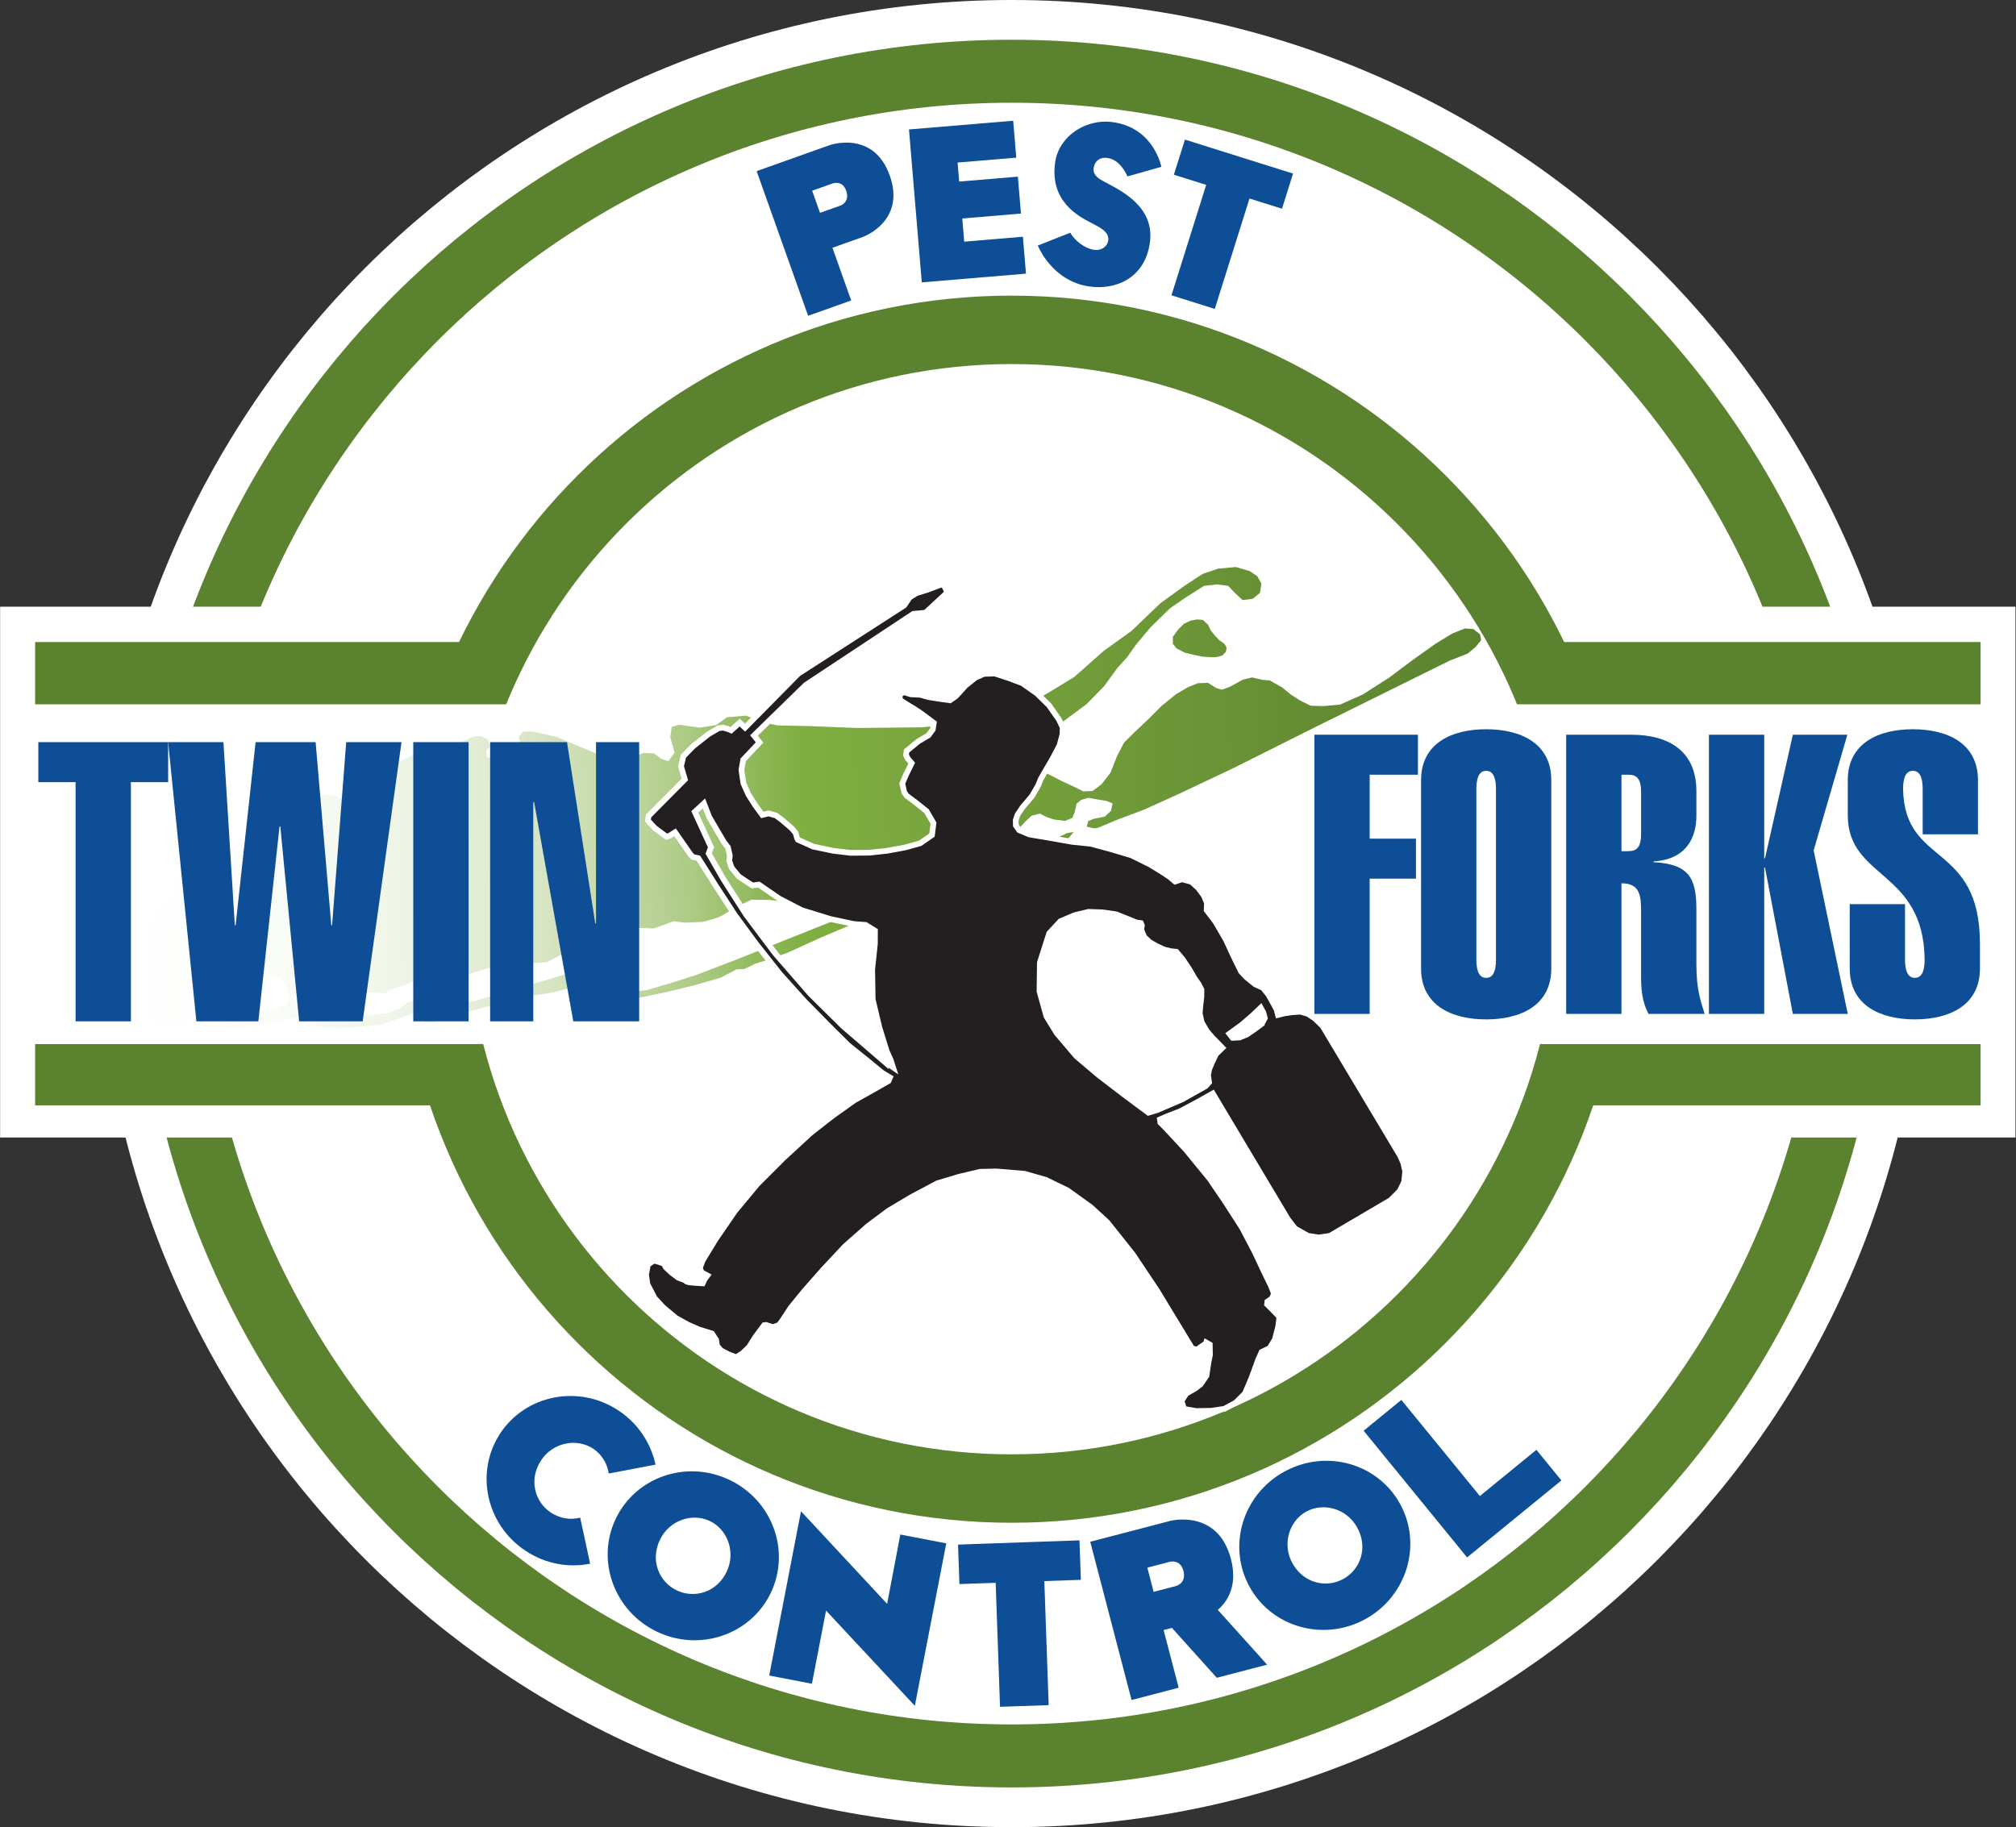
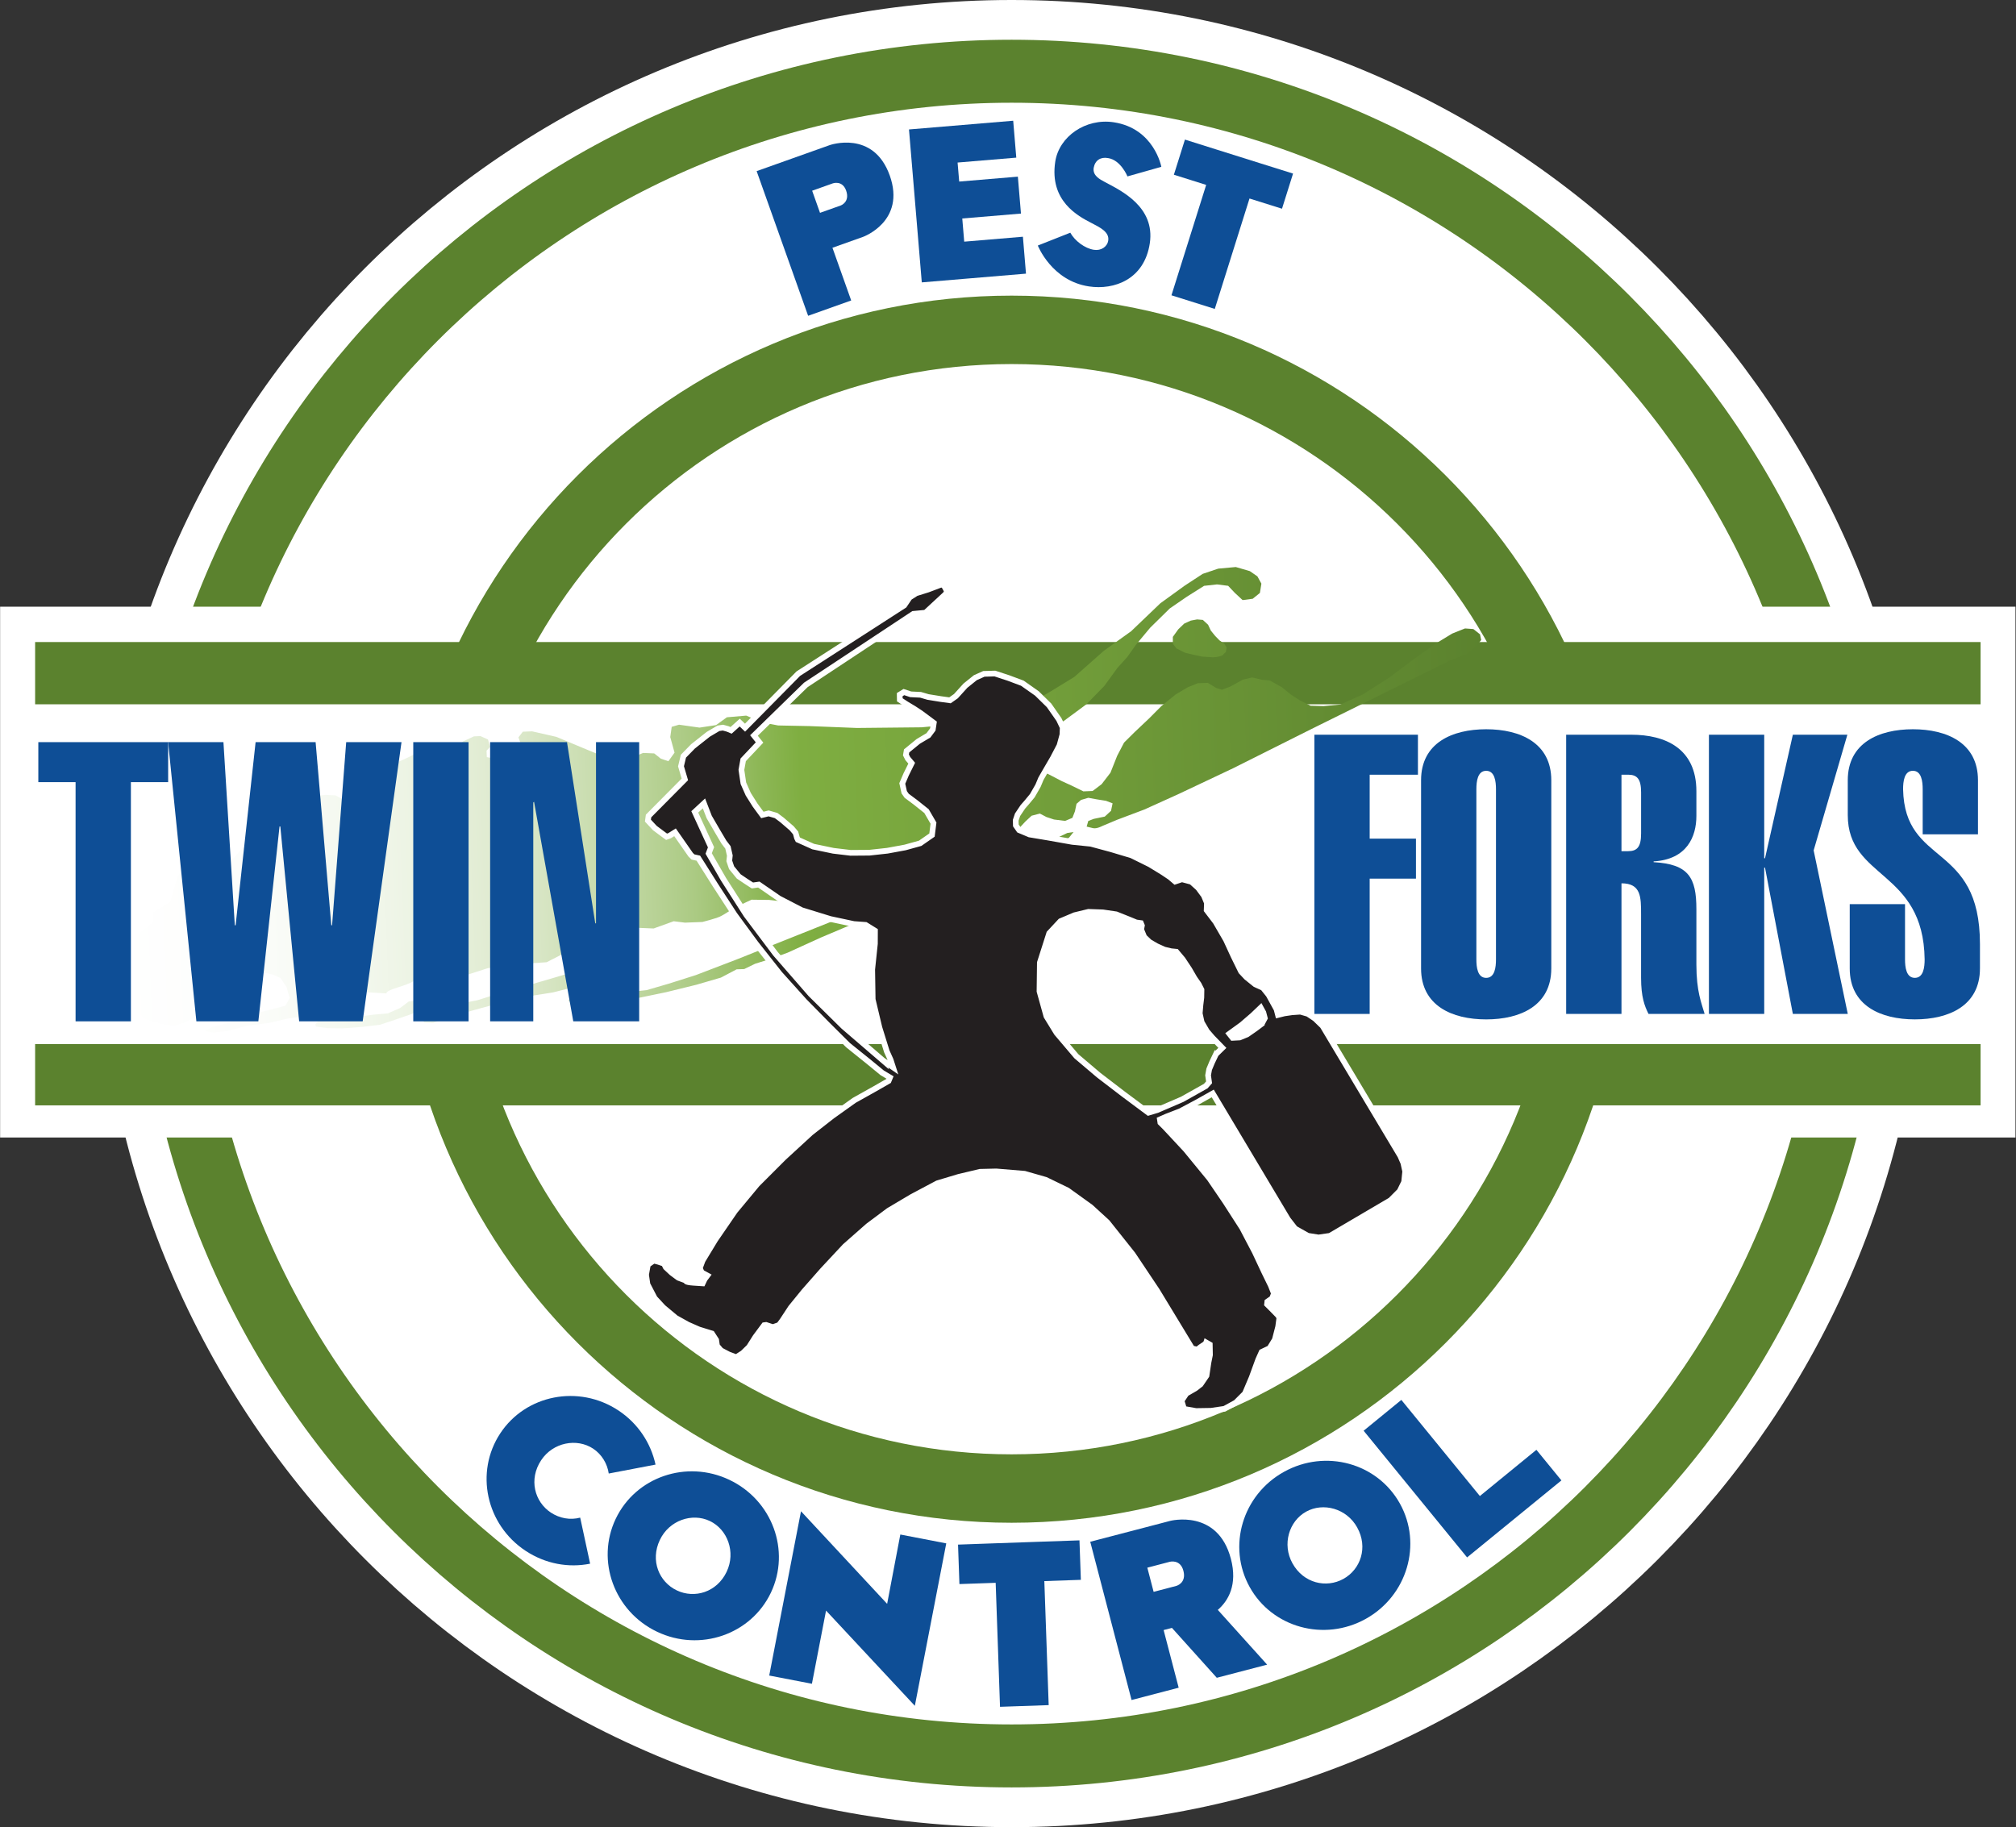
<svg xmlns="http://www.w3.org/2000/svg" id="Layer_1" data-name="Layer 1" viewBox="0 0 1079.99 979">
  <rect x="0" y="0" width="1079.99" height="979" fill="#333333" stroke="none" />
  <defs>
    <style>
      .cls-1, .cls-2, .cls-3, .cls-4, .cls-5, .cls-6 {
        fill: none;
      }

      .cls-2 {
        stroke-width: 33.75px;
      }

      .cls-2, .cls-3 {
        stroke: #5b822e;
      }

      .cls-3 {
        stroke-width: 36.66px;
      }

      .cls-7 {
        fill: #0e4e96;
      }

      .cls-8 {
        fill: #231f20;
      }

      .cls-9 {
        fill: url(#linear-gradient);
      }

      .cls-4 {
        stroke-width: 76.34px;
      }

      .cls-4, .cls-5, .cls-6 {
        stroke: #fff;
      }

      .cls-5 {
        stroke-width: 28.87px;
      }

      .cls-6 {
        stroke-width: 3.05px;
      }

      .cls-10 {
        fill: #fff;
      }

      .cls-11 {
        clip-path: url(#clippath);
      }
    </style>
    <clipPath id="clippath">
      <path class="cls-1" d="M564.17,449.93l-13.18,5.34-17.6,6.63-18.36,6.3-25.31,9.16-23.49,8.36-21.25,8.26-27.84,11.11-22.72,9.07-21.61,8.28-14.7,4.66-11.77,3.42-11.49,1.2-16.33,1.01-12.96,1.61-1.05,1.9,2.29,1.4,4.48.2,6.31-.25,10.39-.76,13.3-2,15.5-3.21,16.21-3.98,13.24-3.86,8.38-4.42,4.08-.15,5.84-2.84,8.09-2.54,9.17-3.33,17.91-8.15,24.15-10.22,26.75-10.33,24.95-8.78,23.47-9.1,14.25-6.14,5.91-.97,6.2-3.21,7.27-4.75,2.47-3.06-3.33.5-7.67,3.65M223.44,536.05l-4.44.54-4.7,3.53-6.58,2.86-7.79.68-7.77,1.04-6.67.64-8.17.31-5.95.23-2.47,3.08.41,1.08,6.36.87,7.82.08,10.38-.78,9.62-1.12,8.82-2.94,8.44-2.93,3.97-3.14,1.37-3.03-2.64-1.01ZM319.76,525.98l4.77-1.66,1.02-2.64-3.46-2.84-5.2.2-8.87,1.46-9.93,2.99-13.24,3.86-13.26,3.49-7.71,2.51-8.08,2.56-11.81,2.32-7.37,1.77-6.23,2.47-4.73,2.79,1.59,2.55,4.84.18,6.24-2.11,9.56-2.98,9.2-2.58,12.88-3.48,14.02-3.15,12.2-1.95,13.99-3.52,9.59-2.25ZM792.87,339.88l-3.59-2.84-4.47-.32-6.85,2.74-8.71,5.3-12.55,8.92-12.54,9.41-14.03,8.97-12.19,5.44-8.9.83-6.94-.21-5.58-2.76-5.08-3.28-4.61-3.78-6.59-3.72-3.97-.33-5.51-1.28-4.92,1.18-6.8,3.74-4.4,1.66-3.01-.88-4.58-2.8-5.45.21-5.36,2.2-6.31,3.72-7.69,6.24-6.67,6.71-7.66,7.24-5.73,5.68-3.69,7.07-3.61,9.08-4.72,6.14-4.83,3.65-4.94.2-6.58-3.21-5.03-2.29-7.1-3.69-7.05-3.19-7.02-1.72-4.5-.81-4.48-.33-1.11-2.93.92-2.02,3.88-2.13,6.31-3.23,9.74-4.83,11.61-7.4,12.05-8.9,9.55-9.79,7.05-9.69,5.24-5.79,4.59-6.5,7.7-9.23,10.51-10.33,9.18-6.31,9.19-5.8,6.92-.77,5.97.76,3.63,3.83,4.11,3.81,5.43-.71,3.84-3.12.8-4.98-2.13-3.89-4.07-2.82-7.52-2.19-9.39.86-8.33,2.8-9.67,6.33-13.02,9.43-15.66,14.99-14.61,10.48-15.83,14-12.11,7.42-9.2,5.32-13.16,5.97-21.6,5.79-25.7,2.49-34.7.35-25.33-1-16.87-.34-8.5-1.65-8.57-3.63-10.38.9-5.79,4.19-8.87,1.34-10.97-1.56-3.92,1.14-.78,5.49,2.3,8.33-3.29,4.6-4.02-1.33-3.58-2.84-5.96-.26-9.28,3.83-10.97-1.55-12.1-4.99-14.11-5.9-13.01-2.96-4.96.19-2.35,3.06,1.66,4.4,3.56,2.34,4.12,3.81.15,3.95-3.86,2.63-6.02-1.74-7.1-4.19-4.95.19-4.5-.82-.14-3.46,1.91-2.06-1.14-3.93-4.04-1.82-3.47.13-5.84,2.71-4.8,4.15.66,4.44,1.66,4.39-2.36,3.08-2.05-1.91-2.6-2.87-2.12-3.39-5.01-1.3-6.5-1.23-6.32,3.21-8.28,3.79-8.41.84-3.34,3.1-3.73,6.1-1.73,6.51,1.71,5.89-3.88,2.13-3.07-2.37-3.08-2.85-5.07-2.79-5.46-.28-5.92.72-2.32,4.07,1.66,4.4,3.66,4.81-4.38,2.16-4.44.67-5.43.7-3.27,5.09-5.28,4.66-7.44-.2-7.44.28-3.91,1.15-4.74,5.63-4.48-.32-3.56-2.35-5.11-3.75-1.98.08-4.34,3.14-5.26,5.16-5.16,7.65-3.94,13.54-9.2,5.81.19,4.96-7.69,6.25-5.06,10.11-4.61,9.12-2.11,9.5,2.76,7.33,5.64,4.73,7.14,5.19,9.03,2.61,5.98.78,5.89-1.72,3.88-2.13,6.97.73,5.83-3.21,4.89-1.67,5.83-3.21.86-3.5-.63-3.44,2.83-3.59,11.14-6.87,5.5,1.27,4.04,1.83,3.17,4.84,1.71,5.89-2.33,4.07-8.83,2.33-9.83,2.36-11.72,4.42-8.84,2.32-3.88,2.15,4.49.81,7.41-.79,10.79-2.89,11.36-1.43,10.32-2.38,9.86-1.39,11.28-3.41,8.77-3.81,7.74-5.25,5.44-.21,9.95.6s-1.53-.93,5.83-3.21c7.34-2.27,8.3-3.29,8.3-3.29l5.35-2.7,5.91-1.22,10.99,2.05,5.41-1.19,12.25-3.95,12.32-1.96,19.3-1.25,7.29-3.75,7.26-4.75,4.45-.17,4.93-.69,7.74-5.25,13.23-4,12.42.52,10.76-3.88,5.99.76,9.41-.37s6.87-1.76,9.3-2.85c2.44-1.08,7.75-4.76,7.75-4.76l9.26-4.32,9.42.12,12.96,1.49,6.85-2.25,6.86-2.24,4.53,1.79,7.48,1.2,5.9-1.22,9.3-3.33,4.88-2.17.88-3.01-2.57-2.38-4.05-2.33-4.1-3.31-.62-2.95,1.41-2.04,1.91-2.05,3.48.36,3.53,1.35,4.06,2.33,4.52,1.8,5.94-.23,4.84-3.66,3.32-3.61,1.47-.54,4.46-.18,4.58,2.8,5.49,1.28,4.37-2.65,4.41-1.17,6.91-.76,6.36-2.23,6.82-3.24,6.3-3.71,4.78-5.15,3.34-3.11,4.42-1.15,3.53,1.85,4.04,1.33,5.96.75,3.9-1.64,1.37-3.52.84-4,2.4-2.07,3.91-1.15,4.5.82,4.99.8,3.52,1.35-.83,4-3.36,3.1-5.9,1.22-2.93,1.12-.88,3.01s1.51.44,3.5.85c2.01.42,4.92-1.18,4.92-1.18l7.81-3.28,14.65-5.52,18.02-8.15,29.73-14.05,41.85-20.97,73.95-36.59,9.78-3.84,4.31-3.65,2.84-3.58-.61-2.96ZM657.12,347.01l-1.19-2.05-2.65-1.86-2.3-2.36-2.33-2.87-1.47-3.13-2.81-2.59-3.06-.26-3.41.63-3.51,1.61-3.2,3.08-2.89,4.03v3.68s1.95,2.51,1.95,2.51l4.51,2.28,4.32,1.05,4.84,1.05,4.93.3s1.74.31,4.41-.42c2.67-.72,2.16-1.19,2.16-1.19l1.31-1.16.4-2.34Z" />
    </clipPath>
    <linearGradient id="linear-gradient" x1=".12" y1="979.76" x2="2.18" y2="979.76" gradientTransform="translate(17.86 350813.61) scale(357.62 -357.62)" gradientUnits="userSpaceOnUse">
      <stop offset="0" stop-color="#fff" />
      <stop offset=".09" stop-color="#fcfdfb" />
      <stop offset=".16" stop-color="#f5f9f1" />
      <stop offset=".23" stop-color="#eaf2e0" />
      <stop offset=".3" stop-color="#dae7c8" />
      <stop offset=".36" stop-color="#c5daa9" />
      <stop offset=".42" stop-color="#abca83" />
      <stop offset=".47" stop-color="#8db756" />
      <stop offset=".5" stop-color="#7fae41" />
      <stop offset="1" stop-color="#5b822e" />
    </linearGradient>
  </defs>
  <path class="cls-10" d="M993.21,489.5c0,249.27-202.07,451.32-451.33,451.32S90.55,738.77,90.55,489.5,292.62,38.17,541.88,38.17s451.33,202.07,451.33,451.33" />
  <path class="cls-5" d="M993.21,489.5c0,249.27-202.07,451.32-451.33,451.32S90.55,738.77,90.55,489.5,292.62,38.17,541.88,38.17s451.33,202.07,451.33,451.33Z" />
  <path class="cls-10" d="M993.26,489.5c0,249.27-202.07,451.32-451.33,451.32S90.61,738.77,90.61,489.5,292.67,38.17,541.93,38.17s451.33,202.07,451.33,451.33" />
  <path class="cls-4" d="M993.26,489.5c0,249.27-202.07,451.32-451.33,451.32S90.61,738.77,90.61,489.5,292.67,38.17,541.93,38.17s451.33,202.07,451.33,451.33Z" />
  <path class="cls-10" d="M993.26,489.5c0,249.27-202.07,451.32-451.33,451.32S90.61,738.77,90.61,489.5,292.67,38.17,541.93,38.17s451.33,202.07,451.33,451.33" />
  <path class="cls-2" d="M993.26,489.5c0,249.27-202.07,451.32-451.33,451.32S90.61,738.77,90.61,489.5,292.67,38.17,541.93,38.17s451.33,202.07,451.33,451.33Z" />
  <rect class="cls-10" x=".06" y="325.07" width="1079.64" height="284.4" />
  <path class="cls-10" d="M827.57,486.89c0,157.82-127.94,285.77-285.76,285.77s-285.76-127.95-285.76-285.77,127.94-285.77,285.76-285.77,285.76,127.95,285.76,285.77" />
  <rect class="cls-10" x="35.69" y="360.88" width="1008.45" height="214.5" />
  <rect class="cls-2" x="35.69" y="360.88" width="1008.45" height="214.5" />
-   <path class="cls-10" d="M852.34,487.14c0,171.44-138.98,310.42-310.41,310.42s-310.41-138.97-310.41-310.42,138.98-310.41,310.41-310.41,310.41,138.97,310.41,310.41" />
  <path class="cls-3" d="M852.34,487.14c0,171.44-138.98,310.42-310.41,310.42s-310.41-138.97-310.41-310.42,138.98-310.41,310.41-310.41,310.41,138.97,310.41,310.41Z" />
  <polyline class="cls-10" points="3.74 559.4 1075.88 559.4 1076.13 377.36 3.5 377.36 3.74 559.4" />
  <g class="cls-11">
    <rect class="cls-9" x="58.16" y="289.7" width="739.89" height="277.55" transform="translate(-16.3 16.93) rotate(-2.22)" />
  </g>
  <polyline class="cls-7" points="70.12 547.23 40.49 547.23 40.49 419.07 20.53 419.07 20.53 397.64 90.08 397.64 90.08 419.07 70.12 419.07 70.12 547.23" />
  <polyline class="cls-7" points="169.08 397.64 177.48 495.77 177.9 495.77 185.46 397.64 215.09 397.64 194.29 547.23 160.26 547.23 150.17 442.82 149.75 442.82 138.4 547.23 105.2 547.23 90.07 397.64 119.7 397.64 125.79 495.77 126.22 495.77 136.93 397.64 169.08 397.64" />
  <rect class="cls-7" x="221.39" y="397.64" width="29.63" height="149.59" />
  <polyline class="cls-7" points="262.57 547.23 262.57 397.64 303.75 397.64 318.88 494.71 319.29 494.71 319.29 397.64 342.41 397.64 342.41 547.23 307.11 547.23 286.1 429.58 285.68 430 285.68 547.23 262.57 547.23" />
  <polyline class="cls-7" points="704.13 543.26 704.13 393.66 759.6 393.66 759.6 415.09 733.75 415.09 733.75 449.34 758.54 449.34 758.54 470.77 733.75 470.77 733.75 543.26 704.13 543.26" />
  <path class="cls-7" d="M761.28,418.04c0-19.96,16.6-27.31,34.88-27.31s34.88,7.35,34.88,27.31v100.85c0,19.96-16.6,27.3-34.88,27.3s-34.88-7.34-34.88-27.3v-100.85M801.41,422.87c0-4.2-.64-9.87-5.25-9.87s-5.25,5.67-5.25,9.87v91.19c0,4.21.62,9.88,5.25,9.88s5.25-5.67,5.25-9.88v-91.19Z" />
  <path class="cls-7" d="M839.01,543.26v-149.6h34.88c18.27,0,34.88,7.36,34.88,30.26v13.24c0,11.14-5.05,23.32-22.91,24.38v.41c18.7,1.05,22.91,8.19,22.91,25.21v29.63c0,14.5,2.74,20.59,4.41,26.47h-30.05c-2.1-4.21-3.99-9.04-3.99-19.33v-34.04c0-9.25,0-16.61-10.5-16.61v69.98h-29.63M868.64,456.06h3.57c4.83,0,6.94-2.31,6.94-9.45v-22.07c0-7.14-2.11-9.46-6.94-9.46h-3.57v40.97Z" />
  <polyline class="cls-7" points="915.49 543.26 915.49 393.66 945.11 393.66 945.11 459.85 945.54 459.85 960.45 393.66 989.65 393.66 971.59 455.64 989.87 543.26 960.45 543.26 945.54 464.89 945.11 464.89 945.11 543.26 915.49 543.26" />
  <path class="cls-7" d="M1030,447.03v-24.17c0-4.2-.63-9.87-5.25-9.87s-5.25,5.67-5.25,9.87c.84,41.81,41.18,27.95,41.18,82.99v13.03c0,19.96-16.6,27.3-34.88,27.3s-34.88-7.34-34.88-27.3v-34.45h29.62v29.62c0,4.21.64,9.88,5.26,9.88s5.25-5.67,5.25-9.88c-.63-48.11-41.18-42.86-41.18-77.32v-18.69c0-19.96,16.6-27.31,34.88-27.31s34.87,7.35,34.87,27.31v29h-29.62" />
  <g>
    <path class="cls-7" d="M316.12,837.82c-11.48,2.31-23.85.16-34.53-6.88-21.24-14.02-27.3-42.2-13.58-62.98,13.65-20.69,42.01-26.28,63.25-12.26,10.67,7.05,17.45,17.67,19.91,29.03l-25.06,4.78c-.78-5.32-3.78-10.3-8.36-13.33-8.75-5.78-21.51-3.39-27.86,6.22-6.76,10.24-3.52,22.28,5.23,28.05,4.7,3.08,10.31,4.11,15.69,2.69l5.32,24.67" />
    <path class="cls-7" d="M412.97,853.36c-10.64,22.38-37.94,31.88-60.92,20.95-22.99-10.91-32.88-38.07-22.24-60.46,10.68-22.49,37.93-31.88,60.92-20.96,22.99,10.92,32.93,37.96,22.24,60.47M389.29,842.11c4.99-10.53.44-22.67-9.04-27.16-9.47-4.52-21.77-.38-26.76,10.15-5.27,11.08-.38,22.55,9.1,27.04,9.47,4.51,21.44,1.05,26.71-10.03Z" />
    <polyline class="cls-7" points="429.1 809.73 475.25 859.34 482.31 822.19 506.92 826.94 490.09 913.97 442.52 862.95 434.95 902.16 412.08 897.75 429.1 809.73" />
    <polyline class="cls-7" points="579.03 846.47 559.46 847.15 561.79 913.6 535.72 914.5 533.39 848.07 513.97 848.74 513.23 827.6 532.65 826.91 558.72 826 578.28 825.32 579.03 846.47" />
    <path class="cls-7" d="M651.84,898.94l-24.03-26.73-4.45,1.17,8.07,30.89-25.24,6.6-22.14-84.8,25-6.52,17.82-4.66s25.48-6.65,32.54,20.36c3.61,13.82-1.31,22.35-7.02,27.33l26.43,29.34-26.97,7.03M618.01,852.91l12.13-3.18s5.57-1.45,3.82-8.1c-1.64-6.3-7.21-4.85-7.21-4.85l-12.12,3.17,3.38,12.96Z" />
    <path class="cls-7" d="M749.97,805.66c12.03,21.68,3.88,49.4-18.38,61.76-22.25,12.35-50.1,4.6-62.12-17.08-12.1-21.78-3.88-49.39,18.37-61.74,22.26-12.36,50.04-4.73,62.13,17.06M727.05,818.39c-5.65-10.18-18.18-13.54-27.36-8.44-9.16,5.09-12.96,17.5-7.3,27.68,5.94,10.73,18.12,13.42,27.29,8.34,9.18-5.08,13.33-16.85,7.37-27.57Z" />
    <polyline class="cls-7" points="823.07 776.81 836.46 793.2 786.04 834.37 785.94 834.47 730.51 766.58 750.71 750.07 792.78 801.57 823.07 776.81" />
  </g>
  <path class="cls-8" d="M751.71,622.94l-1.57-3.61-41.61-69.61-4.05-3.93-3.86-2.58-4.01-1.15-4.5.31-4.1.6-3.37.84-.78-3.03-1.42-2.58-2.85-5.17-3-3.75-4.12-1.84-4.74-3.83-2.88-3.08-3.99-8.13-4.07-8.82-5.6-9.65-4.77-6.27.14-3.85-1.63-3.95-3.04-4.1-3.64-3.29-5.07-1.36-3.65,1.23-2.79-2.38-3.85-2.58-6.91-4.23-9.78-4.84-10.94-3.28-10.9-2.94-9.92-1.01-12.9-2.29-10.02-1.67-5.56-2.33-1.76-2.53-.07-2.78.98-2.93,2.85-4.25,2.1-2.4,2.96-3.58,3.06-5.33,1.55-3.71,1.95-3.42,4.45-7.64,3.55-6.79,1.58-5.81.13-3.86-2.01-4.24-5.3-7.59-6.5-6.38-7.8-5.49-7.37-2.76-7.33-2.41-5.91.17-4.57,2.05-5.31,4.27-5.1,5.63-3.17,2.22-4.98-.68-6.79-1.1-4-1.17-5.27-.26-3.66-1.21-2.24,1.38.05,2.78,3.48,2.28,4.2,2.53,3.47,2.28,3.53,2.62,3.53,2.63-.53,3.55-2.33,3.13-5.46,3.25-6.23,5.09-.37,2.15.98,1.95,2.11,2.49-2.97,6-2.08,4.85,1.04,4.72,1.32,1.89,4.71,3.51,5.91,4.71,3.74,6.43-.8,6.4-6.34,4.41-8.04,2.23-9.51,1.75-9.62,1.06-10.1.08-9.23-1.1-10.79-2.25-8.21-3.68-.49-.98-.74-2.68-2.11-2.48-5.19-4.47-3.13-2.34-4.01-1.16-3.37.84-3.92-5.34-3.63-5.77-2.61-5.88-1.06-7.17.96-5.38,8.76-9.29-2.99-3.75,27.78-27.1,57.57-38.07,6.54-.62,10.75-9.95.82-1.5-1.42-2.6-1.23-1.22-7.6,2.87-6.33,1.98-3.51,2.25-2.87,4.25-56.74,36.57-28.55,28.94-2.84-2.72-4.62,4.17-1.87-.78-2.53-.69-2.39.36-5.46,3.23-8.13,6.43-5.16,5.29-1.3,5.41,2.07,7.02-19.45,19.61-.34,2.48,3.72,3.99,4.7,3.5,1.57,1.16,1.65-.59,2.88-1.81,8.38,12.02,1.23,1.21,2.88.64,9.08,14.36,10.36,15.93,11.33,15.43,12.84,16.26,13.33,14.8,12.3,12.5,11.02,10.96,10.66,8.56,7.55,6.2,4.21,2.51-.78,1.87-7.39,4.23-10.97,6.14-11.69,8.33-11.58,9.04-14.45,13.28-14.3,14.3-11.86,14.29-10.64,15.5-6.74,11.12-1.5,4.06,1.03,2.3,3.03,1.65-1.45,1.94-1.07,2.26-4.93-.32c-4.93-.33-4.01-1.16-4.01-1.16l-4.06-1.5-3.52-2.6-3.24-3.02-.98-1.95-2.93-.98-2.53-.67-3.17,2.21-.96,5.39.75,5.1,3.88,7.45,4.55,4.92,6.76,5.65,6.45,3.59,5.97,2.62,6.94,2.13,2.26,3.5.45,3.08,2.11,2.47,4.16,2.18,4.06,1.51,3.5-2.26,3.36-3.28,3.4-5.38,4.66-6.27,1.02-.14,3.66,1.21,3.32-1.19,1.75-2.35,4.56-6.94,7.1-8.72,9.87-11.22,12.05-12.92,12.36-10.89,11.01-8.23,12.51-7.42,13.61-7.23,11.35-3.41,11.47-2.73,8.69-.21,15.19,1.26,11.29,3.24,11.63,5.63,12.48,8.98,8.87,8.12,13.67,17.18,12.95,19.38,18.86,31.07,2.88.63s1.22-1.24,2.82-2.17c1.62-.93,1.85-1.67,1.85-1.67l1.91,1.1.11,5.57-.8,3.97-1.07,7.14-3.14,4.63-2.82,2.18-4.83,2.78-2.57,3.87,1.34,4.36,6.43,1.13,8.03-.13,7.17-1.05,6.11-3.35,4.88-4.88,3.63-8.57,3.49-9.57,1.84-4.1,4.24-2.02,2.82-4.6,1.78-6.89.67-4.97-.9-1.28-3.27-3.35-2.45-2.44.15-1.41,2.53-1.75,1.01-2.6-1.68-4.29-3.5-7.17-5.04-10.75-6.8-12.98-9.02-14.02-8.43-12.38-12.77-15.58-11.15-11.97-2.45-2.43-.26-1.7,3.61-1.58,7.26-2.81,9.06-4.82,8.39-4.72,40.22,67.38,3.88,5.01,6.84,3.87,5.71.91,6.15-.89,32.45-19.07,4.88-4.89,2.39-4.89.57-5.67-1.04-4.72M472.99,568.17l-21.15-18.19-17.54-17.31-18.87-21.66-15.6-20.75-12.23-19.13-7.96-13.84,1.26-3.32-8.71-18.96,4.92-4.56,2.8,7.26,4.67,8.03,3.24,5.47,2.15,2.82,1,4.38-.29,2.85,1.24,3.65,3.82,4.67,4.26,2.87,3.09,1.98,3.41-.49,10.86,7.48,12.08,6.25,15.35,4.73,12.6,2.69,6.34.46,5,3.1-.03,6.98-1.45,13.83.25,15.99,3.61,15.16,3.95,12.7,2.06,4.57,1.29,4-5.43-3.74ZM651.45,564.71l-2.14,4.51-1.55,3.71-.58,3.23.53,3.75-1.78,2.02-12.58,7.07-13.46,5.8-4.67,1.39-13.32-9.92-13.36-10.24-11.93-10.12-10.54-12.42-5.49-8.95-3.71-13.39.19-15.39,5.02-15.73,6.03-6.47,7.57-3.2,7.41-1.79,7.7.27,7.14,1.05,7.04,2.81,3.72,1.54,2.5.35.54,1.31-.39,2.15,1.63,3.95,2.84,2.73,3.83,2.22,4.11,1.85,3.61.86,2.82.29,3.4,4.04,3.57,5.4,2.8,4.82,2.21,3.17,1.48,2.93-.07,4.2-.48,3.9-.39,4.58,1.05,4.75,2.8,4.81,2.94,3.41,5.34,5.49-3.34,3.28ZM675.95,548.57l-3.46,2.6-4.44,3.08-3.95,1.62-3.8.21-1.73-2.19,6.63-4.8,5.87-5.06,4.3-4.1,1.42,2.59.79,3.01-1.63,3.04Z" />
  <path class="cls-6" d="M751.71,622.94l-1.57-3.61-41.61-69.61-4.05-3.93-3.86-2.58-4.01-1.15-4.5.31-4.1.6-3.37.84-.78-3.03-1.42-2.58-2.85-5.17-3-3.75-4.12-1.84-4.74-3.83-2.88-3.08-3.99-8.13-4.07-8.82-5.6-9.65-4.77-6.27.14-3.85-1.63-3.95-3.04-4.1-3.64-3.29-5.07-1.36-3.65,1.23-2.79-2.38-3.85-2.58-6.91-4.23-9.78-4.84-10.94-3.28-10.9-2.94-9.92-1.01-12.9-2.29-10.02-1.67-5.56-2.33-1.76-2.53-.07-2.78.98-2.93,2.85-4.25,2.1-2.4,2.96-3.58,3.06-5.33,1.55-3.71,1.95-3.42,4.45-7.64,3.55-6.79,1.58-5.81.13-3.86-2.01-4.24-5.3-7.59-6.5-6.38-7.8-5.49-7.37-2.76-7.33-2.41-5.91.17-4.57,2.05-5.31,4.27-5.1,5.63-3.17,2.22-4.98-.68-6.79-1.1-4-1.17-5.27-.26-3.66-1.21-2.24,1.38.05,2.78,3.48,2.28,4.2,2.53,3.47,2.28,3.53,2.62,3.53,2.63-.53,3.55-2.33,3.13-5.46,3.25-6.23,5.09-.37,2.15.98,1.95,2.11,2.49-2.97,6-2.08,4.85,1.04,4.72,1.32,1.89,4.71,3.51,5.91,4.71,3.74,6.43-.8,6.4-6.34,4.41-8.04,2.23-9.51,1.75-9.62,1.06-10.1.08-9.23-1.1-10.79-2.25-8.21-3.68-.49-.98-.74-2.68-2.11-2.48-5.19-4.47-3.13-2.34-4.01-1.16-3.37.84-3.92-5.34-3.63-5.77-2.61-5.88-1.06-7.17.96-5.38,8.76-9.29-2.99-3.75,27.78-27.1,57.57-38.07,6.54-.62,10.75-9.95.82-1.5-1.42-2.6-1.23-1.22-7.6,2.87-6.33,1.98-3.51,2.25-2.87,4.25-56.74,36.57-28.55,28.94-2.84-2.72-4.62,4.17-1.87-.78-2.53-.69-2.39.36-5.46,3.23-8.13,6.43-5.16,5.29-1.3,5.41,2.07,7.02-19.45,19.61-.34,2.48,3.72,3.99,4.7,3.5,1.57,1.16,1.65-.59,2.88-1.81,8.38,12.02,1.23,1.21,2.88.64,9.08,14.36,10.36,15.93,11.33,15.43,12.84,16.26,13.33,14.8,12.3,12.5,11.02,10.96,10.66,8.56,7.55,6.2,4.21,2.51-.78,1.87-7.39,4.23-10.97,6.14-11.69,8.33-11.58,9.04-14.45,13.28-14.3,14.3-11.86,14.29-10.64,15.5-6.74,11.12-1.5,4.06,1.03,2.3,3.03,1.65-1.45,1.94-1.07,2.26-4.93-.32c-4.93-.33-4.01-1.16-4.01-1.16l-4.06-1.5-3.52-2.6-3.24-3.02-.98-1.95-2.93-.98-2.53-.67-3.17,2.21-.96,5.39.75,5.1,3.88,7.45,4.55,4.92,6.76,5.65,6.45,3.59,5.97,2.62,6.94,2.13,2.26,3.5.45,3.08,2.11,2.47,4.16,2.18,4.06,1.51,3.5-2.26,3.36-3.28,3.4-5.38,4.66-6.27,1.02-.14,3.66,1.21,3.32-1.19,1.75-2.35,4.56-6.94,7.1-8.72,9.87-11.22,12.05-12.92,12.36-10.89,11.01-8.23,12.51-7.42,13.61-7.23,11.35-3.41,11.47-2.73,8.69-.21,15.19,1.26,11.29,3.24,11.63,5.63,12.48,8.98,8.87,8.12,13.67,17.18,12.95,19.38,18.86,31.07,2.88.63s1.22-1.24,2.82-2.17c1.62-.93,1.85-1.67,1.85-1.67l1.91,1.1.11,5.57-.8,3.97-1.07,7.14-3.14,4.63-2.82,2.18-4.83,2.78-2.57,3.87,1.34,4.36,6.43,1.13,8.03-.13,7.17-1.05,6.11-3.35,4.88-4.88,3.63-8.57,3.49-9.57,1.84-4.1,4.24-2.02,2.82-4.6,1.78-6.89.67-4.97-.9-1.28-3.27-3.35-2.45-2.44.15-1.41,2.53-1.75,1.01-2.6-1.68-4.29-3.5-7.17-5.04-10.75-6.8-12.98-9.02-14.02-8.43-12.38-12.77-15.58-11.15-11.97-2.45-2.43-.26-1.7,3.61-1.58,7.26-2.81,9.06-4.82,8.39-4.72,40.22,67.38,3.88,5.01,6.84,3.87,5.71.91,6.15-.89,32.45-19.07,4.88-4.89,2.39-4.89.57-5.67-1.04-4.72ZM472.99,568.17l-21.15-18.19-17.54-17.31-18.87-21.66-15.6-20.75-12.23-19.13-7.96-13.84,1.26-3.32-8.71-18.96,4.92-4.56,2.8,7.26,4.67,8.03,3.24,5.47,2.15,2.82,1,4.38-.29,2.85,1.24,3.65,3.82,4.67,4.26,2.87,3.09,1.98,3.41-.49,10.86,7.48,12.08,6.25,15.35,4.73,12.6,2.69,6.34.46,5,3.1-.03,6.98-1.45,13.83.25,15.99,3.61,15.16,3.95,12.7,2.06,4.57,1.29,4-5.43-3.74ZM651.45,564.71l-2.14,4.51-1.55,3.71-.58,3.23.53,3.75-1.78,2.02-12.58,7.07-13.46,5.8-4.67,1.39-13.32-9.92-13.36-10.24-11.93-10.12-10.54-12.42-5.49-8.95-3.71-13.39.19-15.39,5.02-15.73,6.03-6.47,7.57-3.2,7.41-1.79,7.7.27,7.14,1.05,7.04,2.81,3.72,1.54,2.5.35.54,1.31-.39,2.15,1.63,3.95,2.84,2.73,3.83,2.22,4.11,1.85,3.61.86,2.82.29,3.4,4.04,3.57,5.4,2.8,4.82,2.21,3.17,1.48,2.93-.07,4.2-.48,3.9-.39,4.58,1.05,4.75,2.8,4.81,2.94,3.41,5.34,5.49-3.34,3.28ZM675.95,548.57l-3.46,2.6-4.44,3.08-3.95,1.62-3.8.21-1.73-2.19,6.63-4.8,5.87-5.06,4.3-4.1,1.42,2.59.79,3.01-1.63,3.04Z" />
  <g>
    <path class="cls-7" d="M476.65,94.02c8.77,24.69-14.42,32.94-14.42,32.94l-16.28,5.79,10.04,28.24-23.07,8.21-27.58-77.51,39.13-13.93s23.41-8.32,32.17,16.26M453.26,102.08c-2.01-5.65-7.09-3.84-7.09-3.84l-11.09,3.95,4.21,11.85,11.09-3.94s5.1-1.81,2.89-8.01Z" />
    <polyline class="cls-7" points="512.99 87.09 513.85 97.28 545.28 94.65 546.94 114.43 515.5 117.06 516.54 129.48 547.98 126.84 549.63 146.62 518.2 149.26 493.93 151.29 493.81 151.3 486.95 69.36 487.07 69.35 542.78 64.69 544.43 84.46 512.99 87.09" />
    <path class="cls-7" d="M603.99,94.52s-3.53-8.78-10.4-9.82c-3.99-.73-6.96,1.2-7.69,5.22-.63,4.15,3.16,6.11,6.12,7.68,8.52,4.54,26.88,13.19,23.94,32.76-2.92,19.33-19.01,25.16-32.62,23.1-20-3.02-27.37-21.9-27.37-21.9l17.4-6.88c2.41,4.37,7.8,8.44,12.67,9.17,3.87.59,7.16-1.67,7.65-4.97.7-4.65-4.56-7.08-8.93-9.37-7.24-3.72-22.63-11.79-19.46-32.84,2.05-13.57,16.32-23.43,31.31-21.16,21.74,3.28,25.53,23.87,25.53,23.87l-18.15,5.14" />
    <polyline class="cls-7" points="686.78 111.83 669.37 106.36 650.77 165.52 627.56 158.22 646.16 99.07 628.86 93.62 634.78 74.79 652.08 80.24 675.29 87.54 692.7 93 686.78 111.83" />
  </g>
</svg>